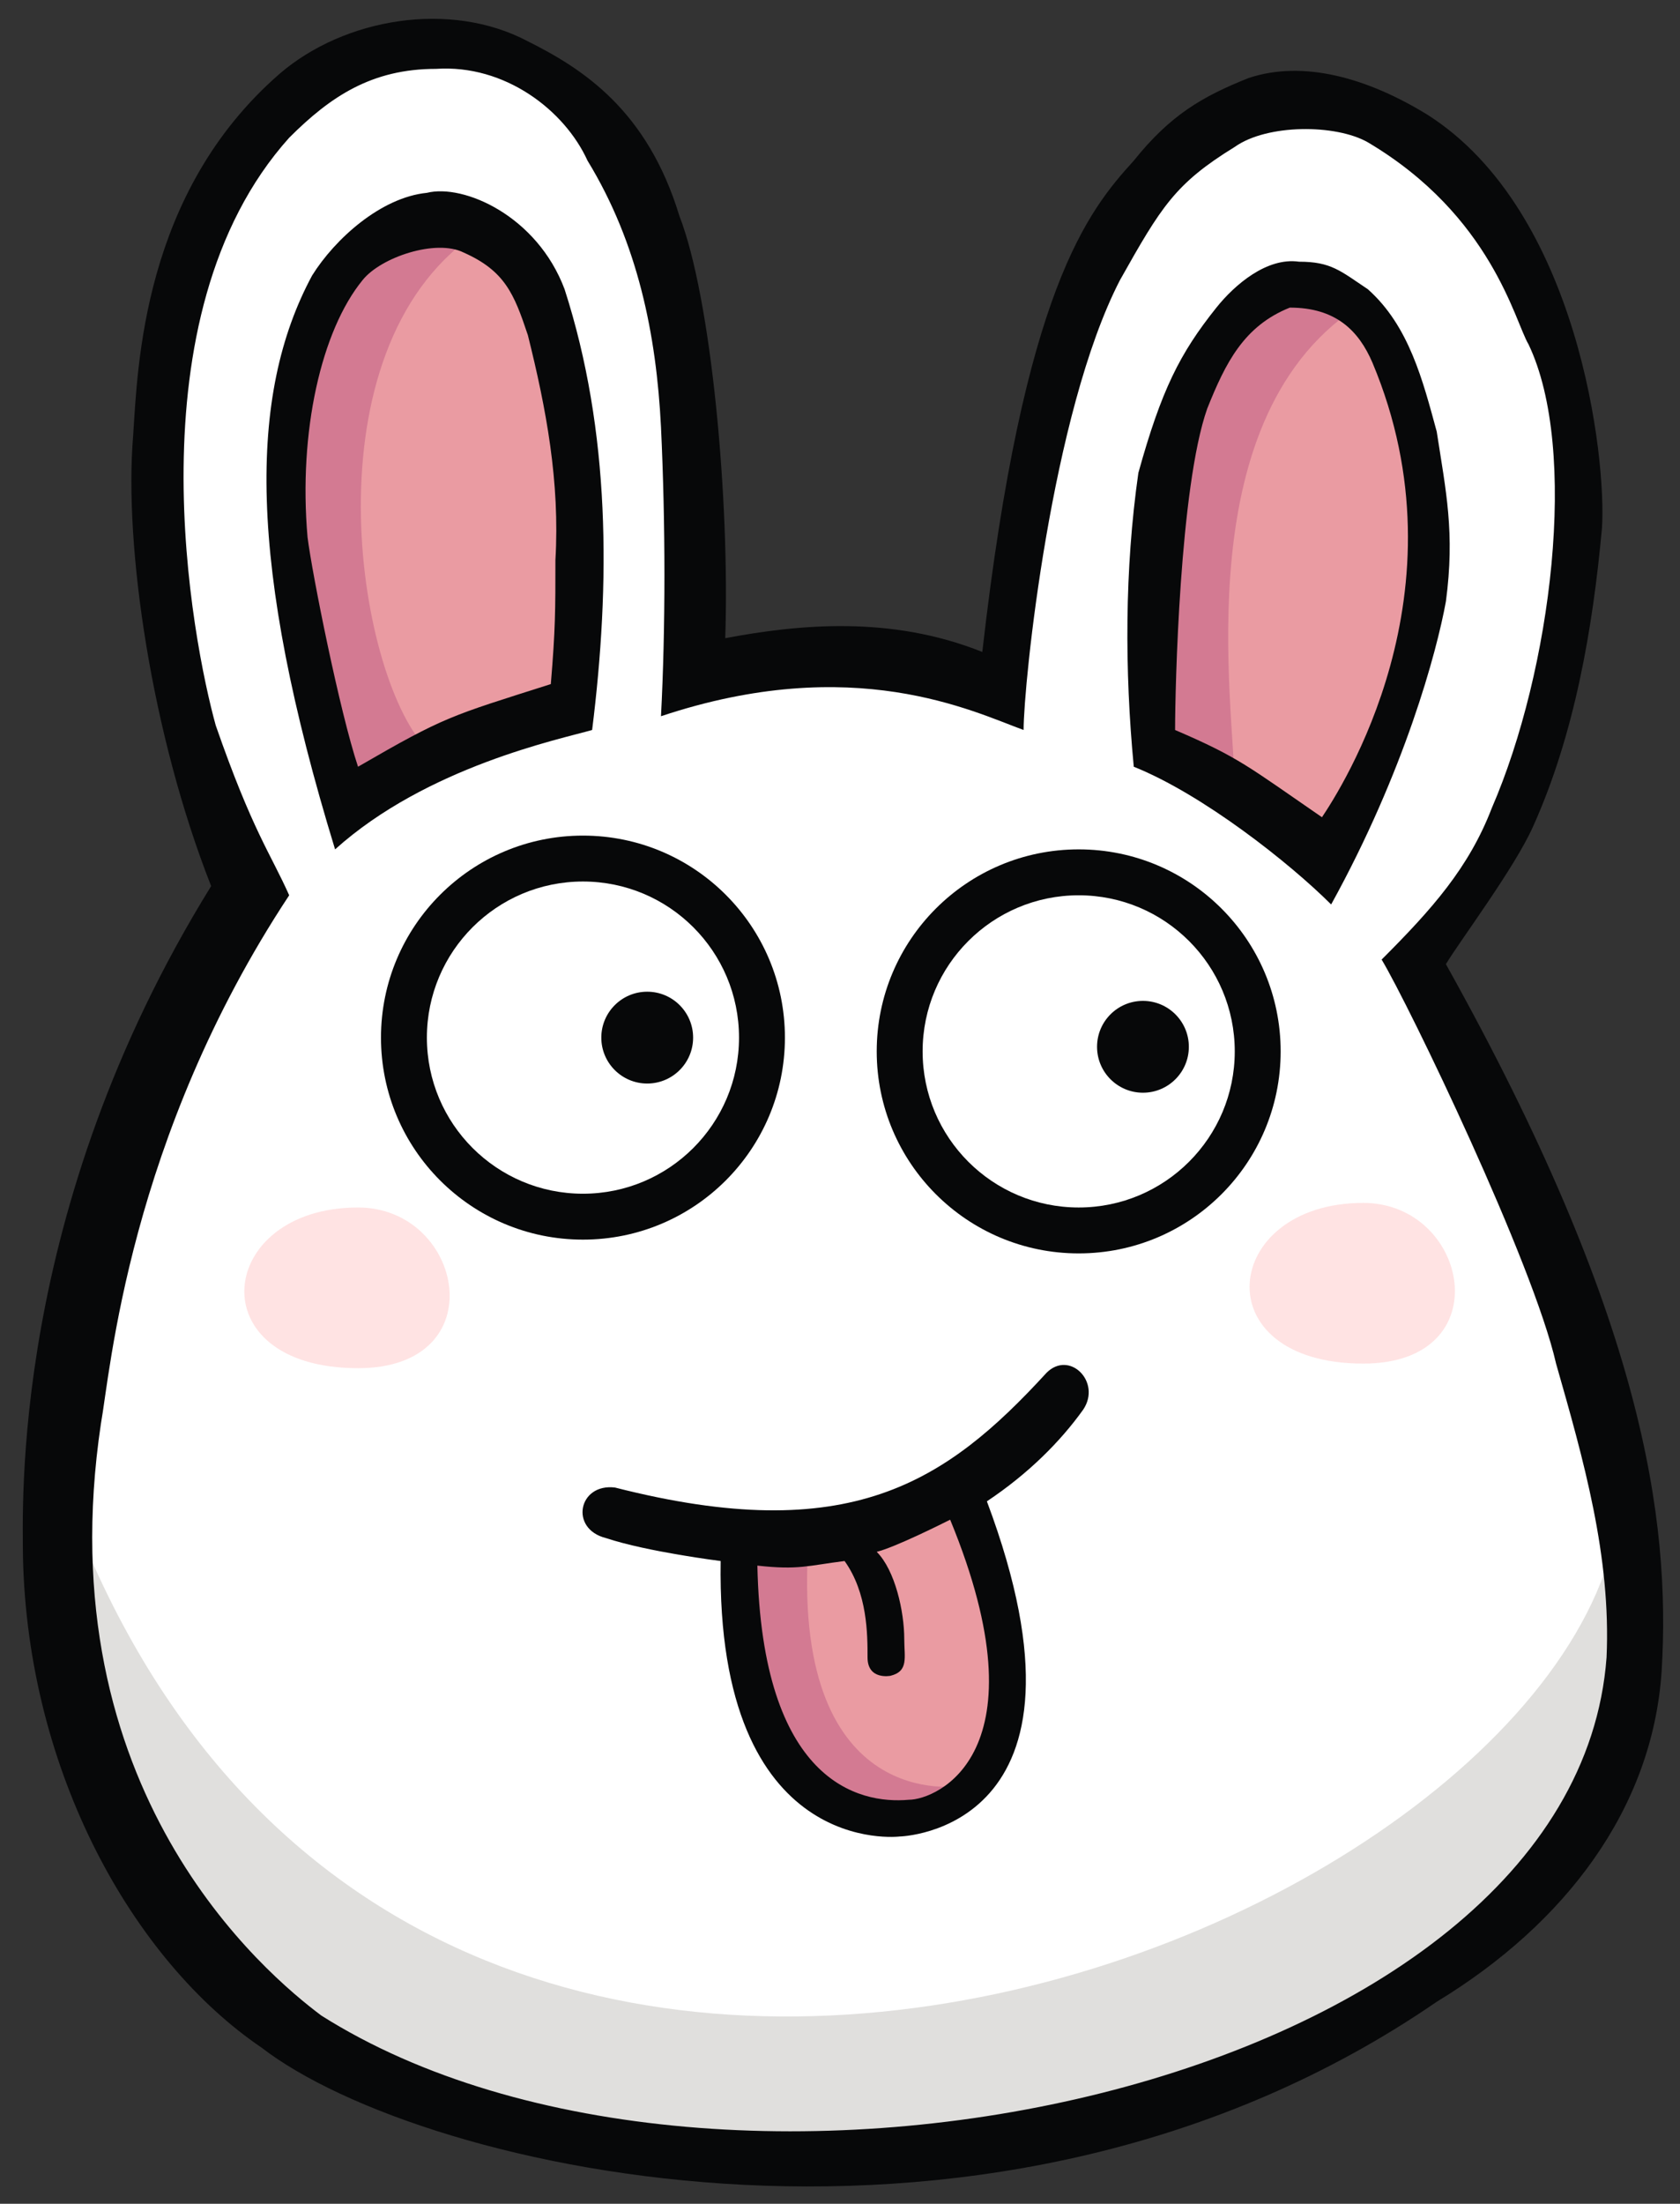
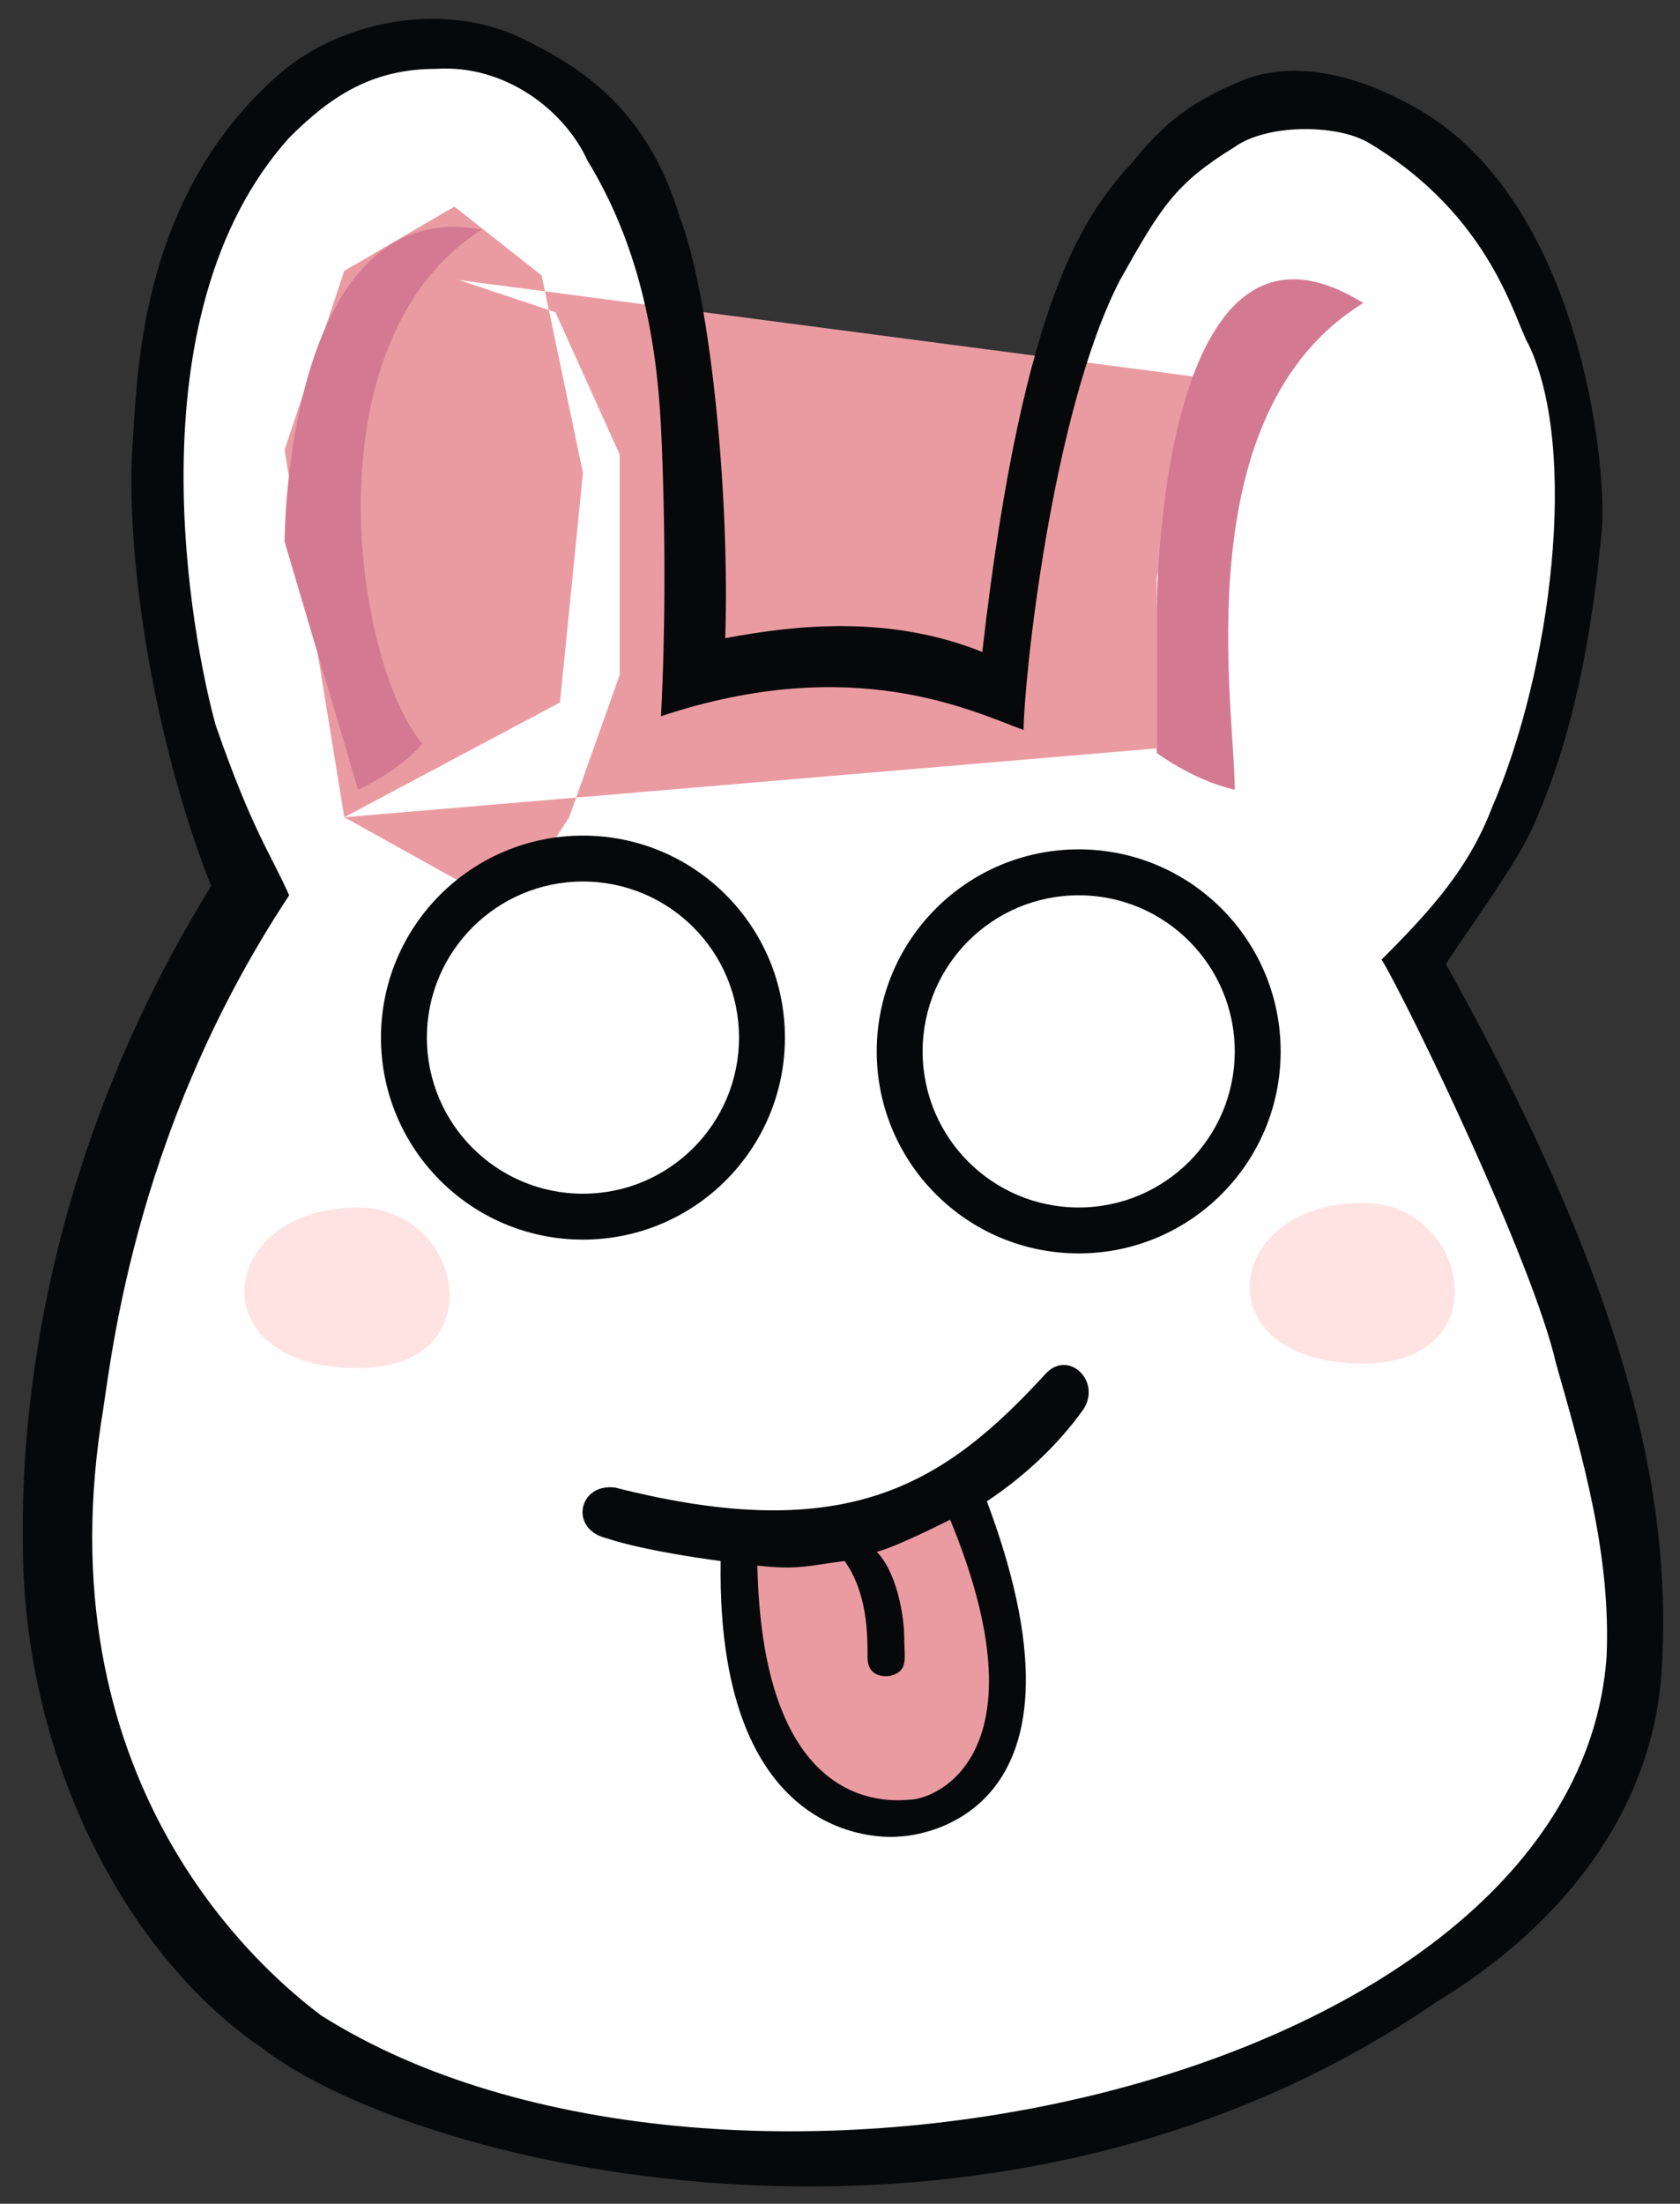
<svg xmlns="http://www.w3.org/2000/svg" viewBox="0 0 36.6 48">
  <rect x="0" y="0" width="36.6" height="48" fill="#333333" stroke="none" />
  <path fill="#FFF" d="M8.6 1L4.9 3.3 3.3 7.7v6.4L5 19.3l-3.5 8.9-.4 7.3 2.2 5.9 3.4 3.4 6.8 2h7.7l7.3-2.3 5.6-4.2 1.6-4.6-1.5-7.1-3.4-7.4 2.1-3.3 1.3-6.5-.7-4.6-2.2-3.4-3.5-1.3-3.5 2.8-2.2 4.8-.1 3-.3 2.3-3.6-.9-3.5.8V7.1l-1.8-4.3-2-1.3L8.6 1z" />
-   <path fill="#EA9BA2" d="M7.5 17.8l4.7-2.5.5-5-.9-4.3-1.9-1.5-2.4 1.4-1.3 3.9 1.3 8zm17.7-1.5l3.6 2 1.3-2 1.1-3.1V9.9l-1.4-3.1-2.1-.7L26 8.2l-.8 4.4v3.7z" />
-   <path fill="#E0DFDD" d="M1.4 32.5c-.4-1.2.8 6.5.8 6.5l3.3 4.2L10 46l5.6 1.1h5.9l6.2-1.9 4.9-2.9 2.9-4.7s-.3-6.6-.2-5.6c.6 9.5-26.5 21-33.9.5z" />
+   <path fill="#EA9BA2" d="M7.5 17.8l4.7-2.5.5-5-.9-4.3-1.9-1.5-2.4 1.4-1.3 3.9 1.3 8zl3.6 2 1.3-2 1.1-3.1V9.9l-1.4-3.1-2.1-.7L26 8.2l-.8 4.4v3.7z" />
  <path fill="#FFE3E3" d="M7.8 26.3c-3.1 0-3.5 3.5 0 3.5 3 0 2.3-3.5 0-3.5m21.9-.1c-3.1 0-3.5 3.5 0 3.5 3 0 2.3-3.5 0-3.5" />
  <path fill="#D37A92" d="M10.5 5c-4.3-.8-4.3 6.8-4.3 6.8l1.6 5.4s.9-.4 1.4-1C7.7 14.4 6.7 7.4 10.5 5zm19.2 1.6c-4.5-2.8-4.5 6.7-4.5 6.7v3.1s.8.6 1.7.8c0-1.8-1.1-8.2 2.8-10.6z" />
  <path fill="#070809" d="M6.1 1.6C7.5.4 9.8 0 11.5.9c1.2.6 2.6 1.5 3.3 3.8.7 1.8 1.1 6.2 1 9.2 1.6-.3 3.6-.5 5.6.3.9-7.9 2.3-9.6 3.3-10.7.8-1 1.5-1.4 2.5-1.8 1.2-.4 2.6 0 3.9.8 3.3 2.1 3.9 7.5 3.8 9-.2 2.2-.6 4.5-1.5 6.5-.4.9-1.6 2.5-1.9 3 4.3 7.7 4.9 12.1 4.7 15.4-.2 3-2.1 5.5-4.9 7.2-9.6 6.6-22.1 3.7-25.6 1-2.8-1.9-5.1-6-5.2-10.7 0-1-.3-7.5 4.1-14.6-1.3-3.3-1.9-7.4-1.7-9.8.1-1.5.2-5.3 3.2-7.9zm3.4-.1c-1.4 0-2.3.6-3.2 1.5-3.5 3.9-2.1 11-1.6 12.8.8 2.3 1.2 2.8 1.6 3.7C2.8 24.8 2.4 29.9 2.2 31 1 39 5.8 43 7 43.9c8.7 5.5 27.3 1.6 28-7.8.1-2.2-.5-4.3-1.1-6.4-.5-2.2-3.2-7.8-3.8-8.8 1.1-1.1 1.9-2 2.4-3.3 1.3-3 1.9-7.8.8-10.1-.3-.5-.8-2.8-3.5-4.4-.7-.4-2.2-.4-2.9.1-1.3.8-1.6 1.3-2.5 2.9-1.5 2.9-2.1 8.8-2.1 9.8-1.1-.4-3.7-1.7-7.9-.3.1-1.9.1-4.2 0-6.3-.1-2-.5-4-1.6-5.8-.5-1.1-1.8-2.1-3.3-2z" />
-   <path fill="#070809" d="M6.8 6c.5-.8 1.5-1.7 2.5-1.8.8-.2 2.4.5 3 2.1 1 3.1 1 6.4.6 9.6-.7.2-3.6.8-5.6 2.6C5.4 12.3 5.4 8.6 6.8 6zm1.1.1C7 7.2 6.5 9.4 6.7 11.7c.1.8.7 3.8 1.1 5 1.9-1.1 2-1.1 4.2-1.8.1-1.2.1-1.6.1-2.7.1-1.7-.2-3.3-.6-4.9-.3-.9-.5-1.4-1.4-1.8-.6-.3-1.8.1-2.2.6zm18.6.6c.4-.5 1.1-1.1 1.8-1 .7 0 .9.2 1.5.6.9.8 1.2 2 1.5 3.1.2 1.3.4 2.2.2 3.7-.2 1.1-.9 3.7-2.5 6.6-.9-.9-2.8-2.4-4.3-3-.2-2.1-.2-4.3.1-6.4.5-1.8.9-2.6 1.7-3.6zm-.2 2.2c-.6 1.7-.7 6.1-.7 7 1.4.6 1.6.8 3.2 1.9.4-.6 3.2-4.9 1.1-9.9-.3-.7-.8-1.2-1.8-1.2-1 .4-1.4 1.2-1.8 2.2z" />
  <path fill="#EA9BA2" d="M16.2 33.8l5-1.1.8 3.9-.8 2.6-2 .4-2-.9-1.1-3 .1-1.9z" />
-   <path fill="#D37A92" d="M16.1 33.9s1.5-.5 1.5-.1c-.3 5.7 3.3 5.1 3.3 5.1l-1.6.9-2.3-1.3-.9-4.6z" />
  <path fill="#070809" d="M22.8 29.9c-2.2 2.4-4.3 3.8-9.4 2.5-.8-.1-1 .9-.2 1.1.9.3 2.5.5 2.5.5-.1 6.5 3.9 6 3.9 6s4.6-.1 1.9-7.3c.9-.6 1.6-1.3 2.1-2 .4-.6-.3-1.3-.8-.8zm-3 9.3c-1.1.1-3.2-.4-3.3-5.1.9.1 1.1 0 1.9-.1.5.7.5 1.6.5 2.1s.5.4.5.4c.4-.1.3-.4.3-.8 0-.6-.2-1.5-.6-1.9.4-.1 1.4-.6 1.6-.7 2.1 5.1-.3 6.1-.9 6.1z" />
  <circle cx="12.7" cy="22.6" r="4.4" fill="#070809" />
  <circle cx="12.7" cy="22.6" r="3.4" fill="#FFF" />
-   <circle cx="14.1" cy="22.6" r="1" fill="#070809" />
  <circle cx="23.5" cy="22.9" r="4.4" fill="#070809" />
  <circle cx="23.5" cy="22.9" r="3.4" fill="#FFF" />
-   <circle cx="24.9" cy="22.8" r="1" fill="#070809" />
</svg>